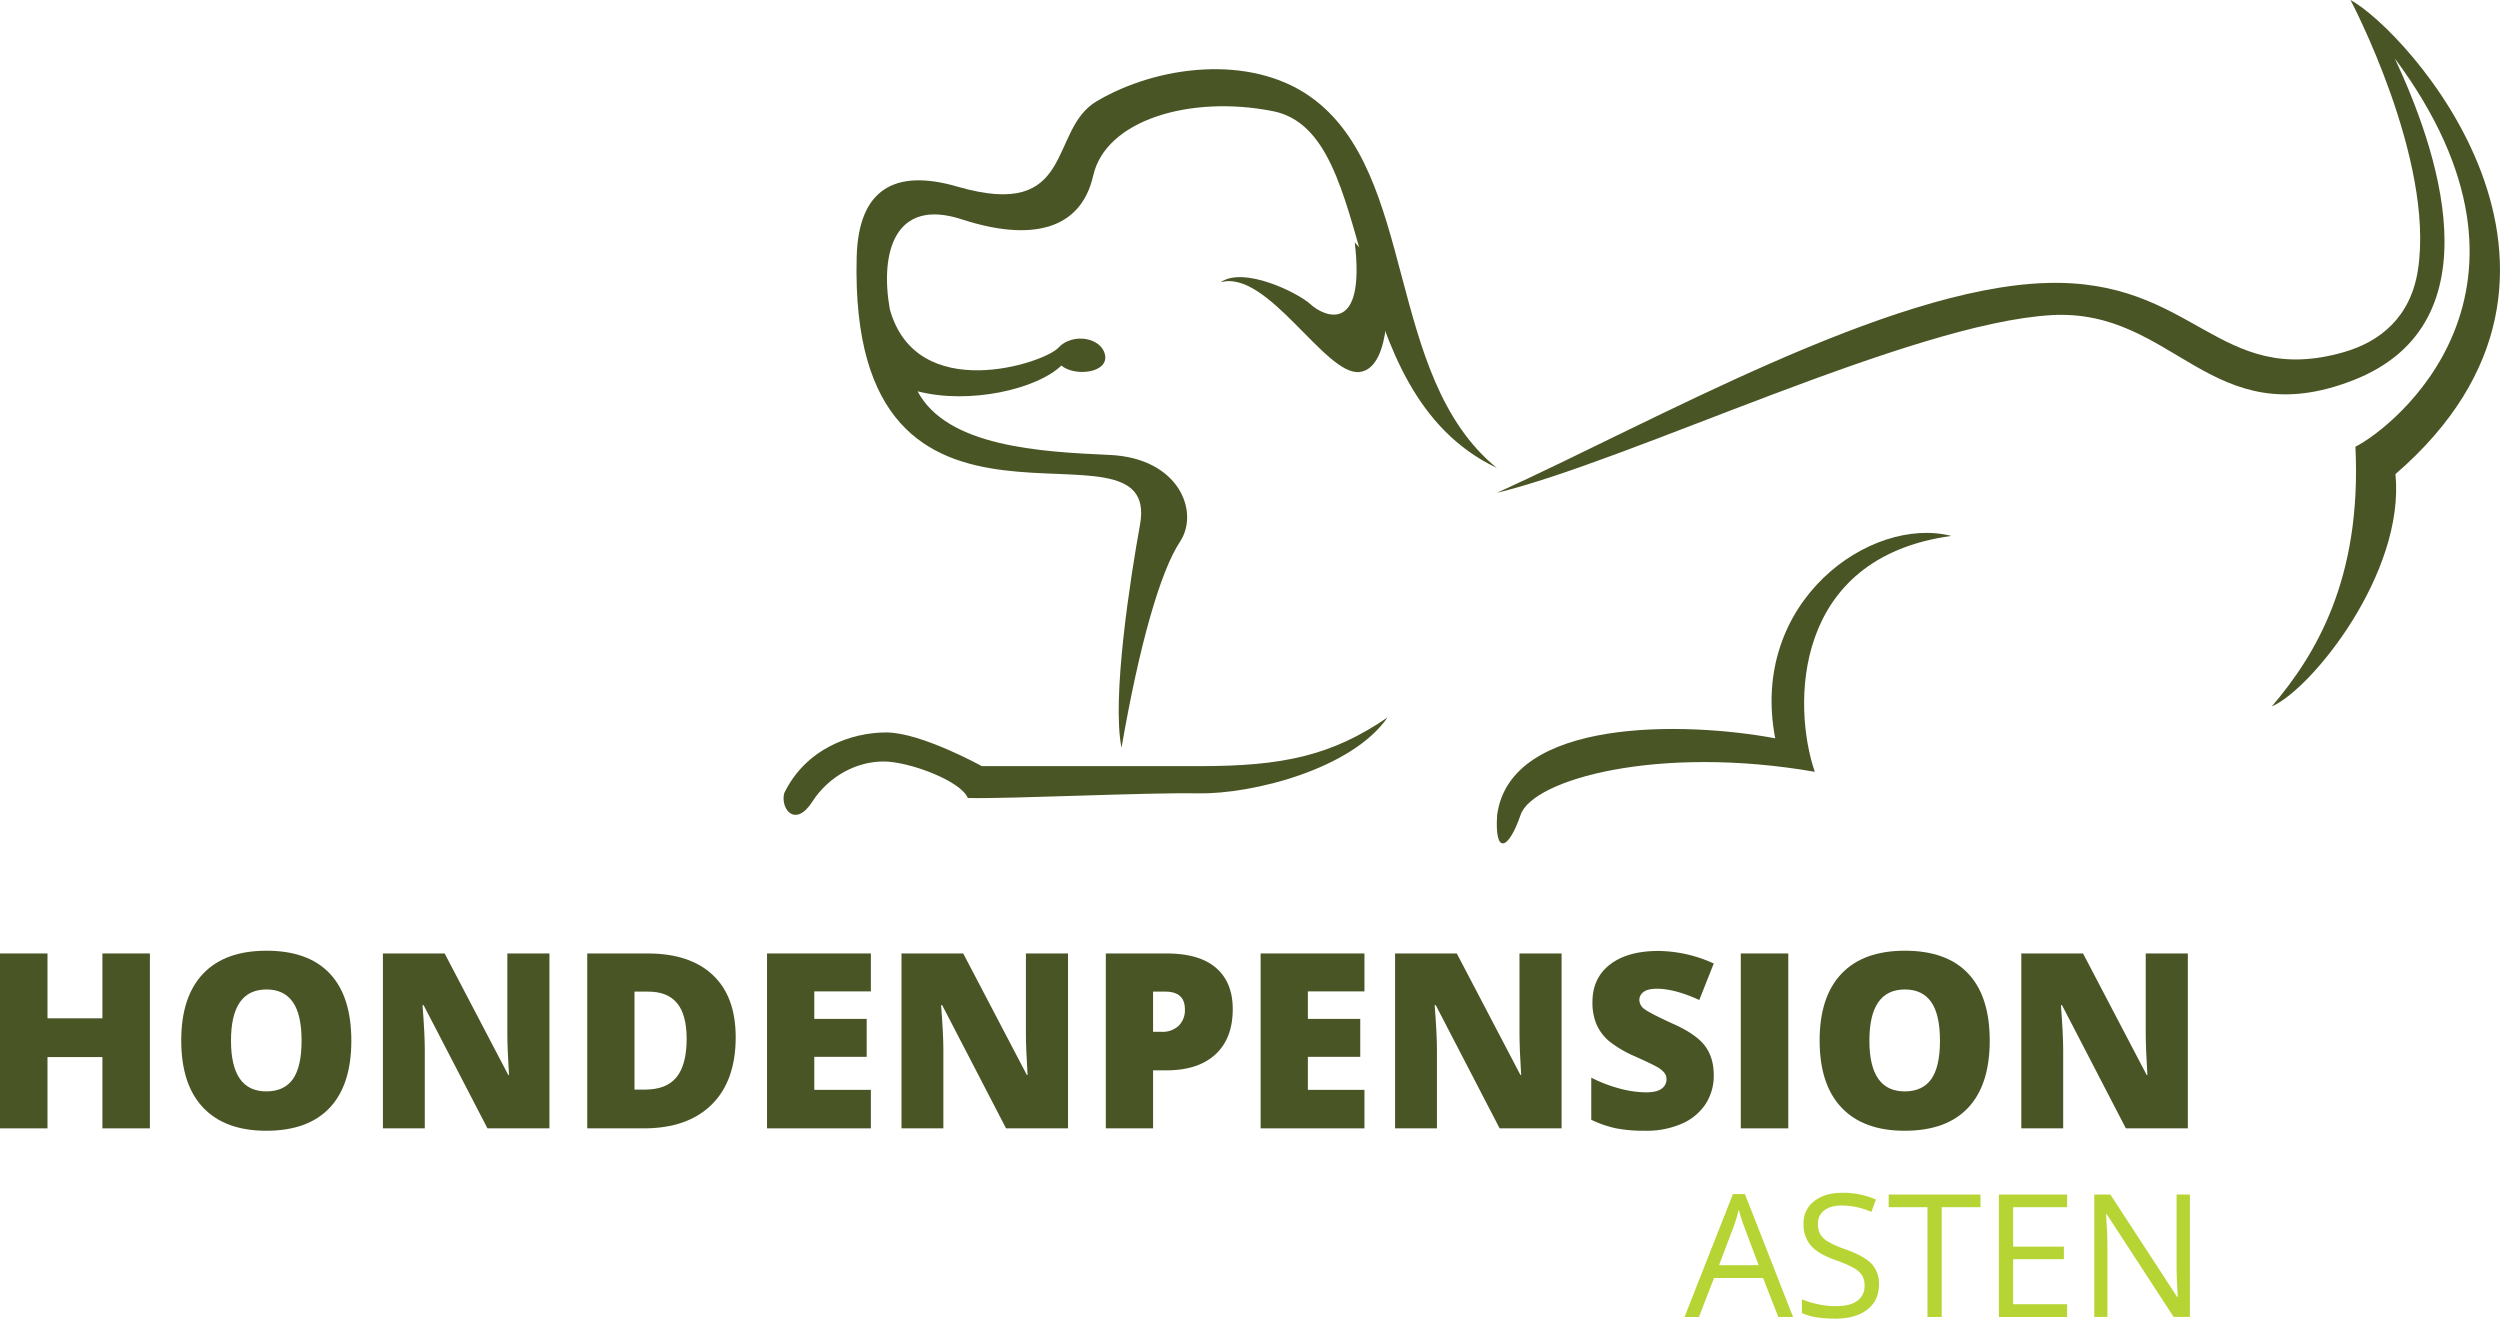
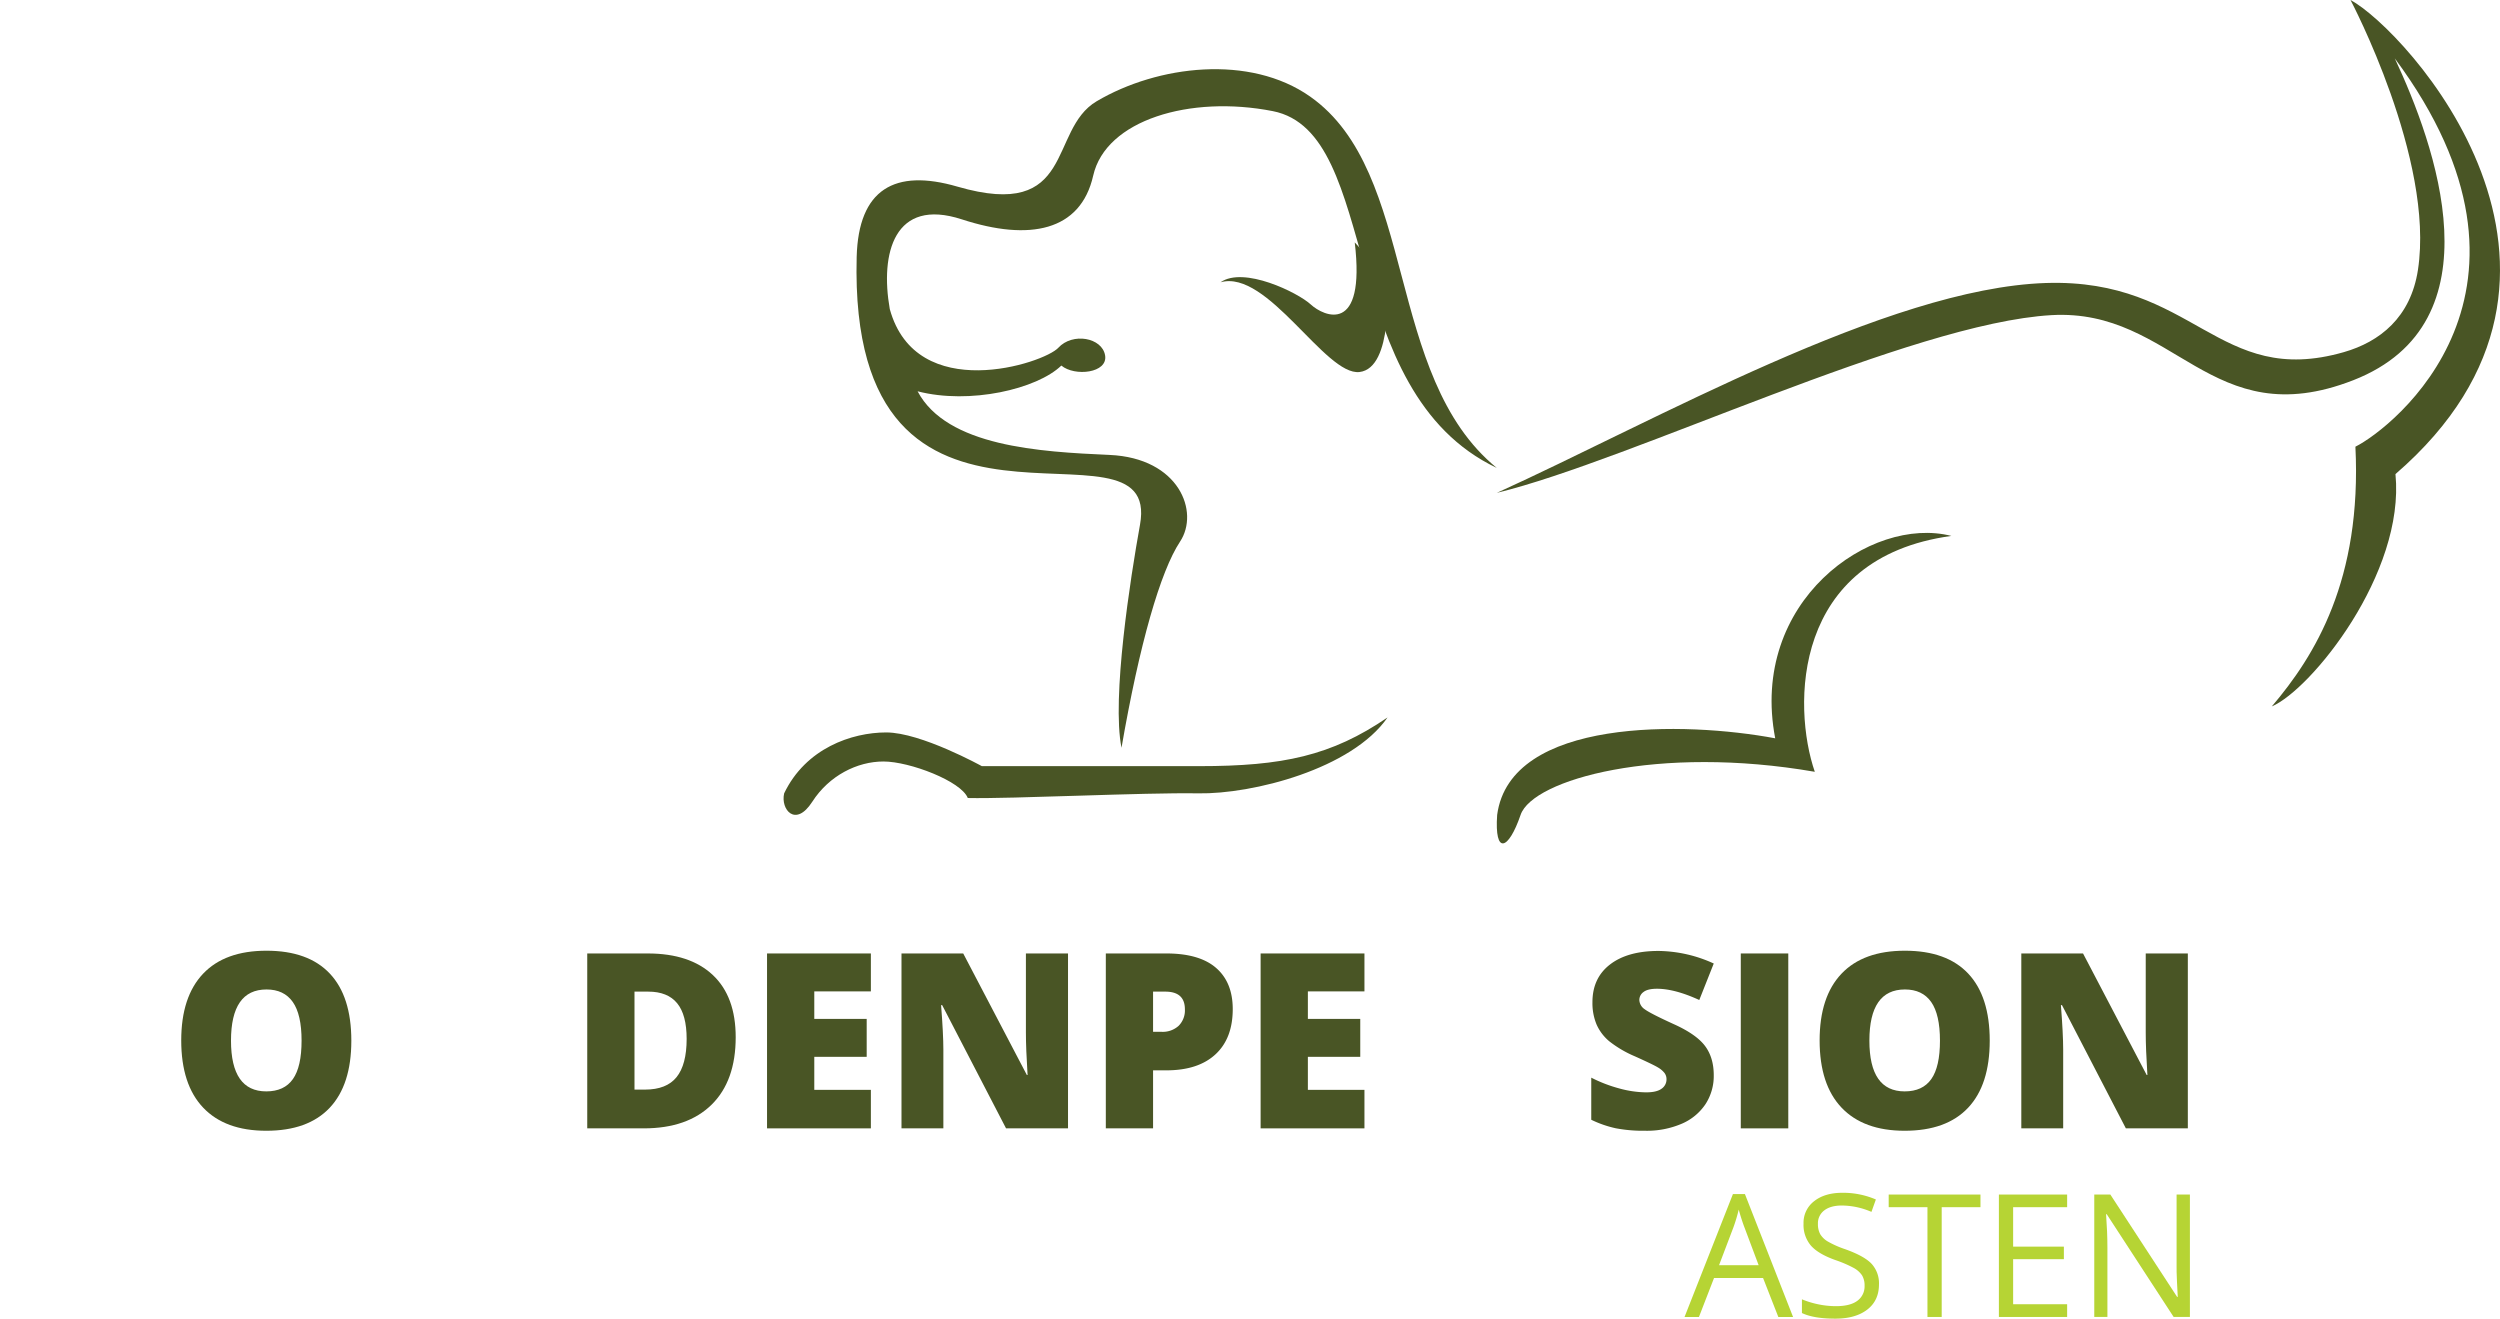
<svg xmlns="http://www.w3.org/2000/svg" id="Layer_1" data-name="Layer 1" viewBox="0 0 1182.046 623.478">
  <defs>
    <style>
      .cls-1, .cls-2 {
        fill: #495525;
      }

      .cls-1 {
        fill-rule: evenodd;
      }

      .cls-3 {
        fill: #b6d434;
      }
    </style>
  </defs>
  <title>logo</title>
  <g>
    <path class="cls-1" d="M707.71,233.044c74.209-33.642,184.665-96.753,259.538-99.232,70.374-2.334,81.267,49.827,140.973,32.682,16.958-4.87,31.593-16.373,35.032-38.914C1151.227,75.307,1111.359,0,1111.359,0c25.689,13.75,132.015,128.464,21.261,224.157,4.604,46.956-39.868,101.892-58.48,109.864,20.383-23.92,42.645-59.914,39.542-122.819,17.722-8.863,100.124-73.75,18.607-183.617,18.957,40.499,49.95,125.033-19.619,152.191-67.588,26.386-84.35-34.099-142.718-30.772-66.355,3.792-198.424,68.484-262.242,84.04" />
    <path class="cls-1" d="M922.639,253.397c-38.103-9.752-95.693,31.01-83.289,95.69-42.531-7.981-125.262-9.863-131.466,36.215-1.326,19.047,5.312,16.833,11.079,0,5.758-16.832,65.119-33.226,139.106-20.383-10.634-30.897-10.857-101.223,64.569-111.522" />
    <path class="cls-1" d="M370.759,375.112c-1.772,7.528,5.315,16.385,13.29,3.984,7.977-12.401,21.26-19.047,33.666-19.047,12.405,0,36.773,9.321,39.871,17.271,20.822.447,83.288-2.656,108.981-2.208,25.693.436,72.65-11.521,89.489-35.888-26.577,18.164-49.613,23.025-89.046,23.025H464.231s-28.79-15.94-45.187-15.94c-16.39,0-38.095,7.534-48.285,28.804" />
    <path class="cls-1" d="M707.71,221.248c-53.424-43.626-37.07-139.614-88.269-175.603-28.478-20.016-71.988-14.847-100.921,2.232-23.078,13.621-9.67,56.685-65.88,40.351-29.633-8.613-46.749,1.225-47.587,33.275-4.141,158.917,144.627,67.747,133.96,126.608-4.536,25.035-13.436,82.089-8.744,105.456,8.479-49.018,18.404-83.461,27.681-97.474,9.277-14.01-.349-39.533-33.335-40.993-32.986-1.458-76.941-3.958-90.759-30.084,24.663,6.399,56.499-1.075,67.969-12.168,6.307,5.306,22.128,3.579,20.685-4.83-1.44-8.409-15.352-10.94-22.124-3.58-6.772,7.362-67.141,27.141-79.68-18.281-4.67-26.459,2.129-52.87,34.068-42.439,31.947,10.437,56.161,5.63,62.107-20.67,5.942-26.304,45.813-38.192,84.923-30.502,51.885,10.201,29.3,132.237,105.908,168.702" />
    <path class="cls-1" d="M655.813,133.962s3.134,40.058-13.021,41.937c-16.153,1.875-43.461-48.789-65.707-42.421,10.909-7.726,36.544,4.832,42.676,10.485,6.137,5.653,26.026,14.618,20.781-29.358,5.002,5.082,15.27,19.357,15.27,19.357" />
  </g>
  <g>
-     <polygon class="cls-2" points="48.417 481.476 22.455 481.476 22.455 450.814 0 450.814 0 533.51 22.455 533.51 22.455 499.799 48.417 499.799 48.417 533.51 70.873 533.51 70.873 450.814 48.417 450.814 48.417 481.476" />
    <path class="cls-2" d="M126.018,449.516q-19.684,0-30.005,10.889-10.323,10.894-10.322,31.533,0,20.871,10.378,31.782,10.379,10.929,29.836,10.922,19.739,0,29.979-10.858,10.238-10.857,10.236-31.734,0-20.925-10.18-31.73Q145.759,449.518,126.018,449.516Zm12.472,60.693q-4.101,5.821-12.585,5.82-16.685,0-16.685-23.98,0-24.205,16.798-24.209,8.257,0,12.415,5.917,4.157,5.909,4.158,18.292Q142.59,504.383,138.49,510.209Z" />
-     <path class="cls-2" d="M239.876,488.203q0,7.579.792,20.081h-.341l-30.088-57.47H181.051v82.695h19.799v-37.277q0-7.23-1.075-20.983h.508l30.204,58.261H259.785v-82.695H239.876Z" />
    <path class="cls-2" d="M306.279,450.814H277.659v82.695h26.753q20.64,0,32.04-11.196,11.399-11.205,11.399-31.9,0-19.238-10.832-29.416Q326.186,450.822,306.279,450.814Zm13.629,58.46q-4.75,5.906-14.931,5.911h-4.978v-46.325h6.507q9.161,0,13.657,5.486,4.499,5.484,4.497,16.858Q324.661,503.363,319.908,509.274Z" />
    <polygon class="cls-2" points="362.67 533.51 411.764 533.51 411.764 515.301 385.011 515.301 385.011 499.688 409.785 499.688 409.785 481.755 385.011 481.755 385.011 468.745 411.764 468.745 411.764 450.814 362.67 450.814 362.67 533.51" />
    <path class="cls-2" d="M485.068,488.203q0,7.579.791,20.081h-.34l-30.089-57.47h-29.187v82.695H446.04v-37.277q0-7.23-1.074-20.983h.509l30.205,58.261H504.978v-82.695h-19.91Z" />
    <path class="cls-2" d="M575,457.662q-7.864-6.847-23.529-6.848H522.85v82.695h22.343v-27.431h6.279q15.042,0,23.218-7.555,8.173-7.545,8.173-21.41Q582.862,464.505,575,457.662Zm-17.733,27.374a11.128,11.128,0,0,1-8.003,2.828h-4.072v-19.004h5.769q9.276,0,9.277,8.37A10.261,10.261,0,0,1,557.268,485.036Z" />
    <polygon class="cls-2" points="596.043 533.51 645.136 533.51 645.136 515.301 618.383 515.301 618.383 499.688 643.154 499.688 643.154 481.755 618.383 481.755 618.383 468.745 645.136 468.745 645.136 450.814 596.043 450.814 596.043 533.51" />
-     <path class="cls-2" d="M718.44,488.203q0,7.579.792,20.081h-.339l-30.092-57.47H659.617v82.695h19.795v-37.277q0-7.23-1.077-20.983h.512l30.207,58.261h29.297v-82.695h-19.91Z" />
    <path class="cls-2" d="M777.096,469.029q1.973-1.528,6.332-1.528,8.429,0,20.022,5.317l6.843-17.248a64.071,64.071,0,0,0-26.184-5.943q-14.541,0-22.851,6.394-8.316,6.397-8.32,17.816a26.276,26.276,0,0,0,1.956,10.579,21.883,21.883,0,0,0,5.994,7.919,52.877,52.877,0,0,0,12.136,7.124q8.93,4.02,10.998,5.321a10.842,10.842,0,0,1,3.001,2.569,4.916,4.916,0,0,1,.933,2.974,5.306,5.306,0,0,1-2.321,4.438q-2.319,1.721-7.297,1.724a49.412,49.412,0,0,1-12.671-1.839,66.534,66.534,0,0,1-13.291-5.116v19.91a51.342,51.342,0,0,0,11.65,4.041,69.702,69.702,0,0,0,13.858,1.161,41.776,41.776,0,0,0,17.252-3.309,25.568,25.568,0,0,0,11.257-9.276,24.395,24.395,0,0,0,3.899-13.66q0-8.373-4.153-13.888-4.157-5.514-14.849-10.319-11.145-5.093-13.662-7.012a5.483,5.483,0,0,1-2.517-4.359A4.626,4.626,0,0,1,777.096,469.029Z" />
    <rect class="cls-2" x="823.075" y="450.814" width="22.458" height="82.695" />
    <path class="cls-2" d="M900.677,449.516q-19.682,0-30.003,10.889-10.327,10.894-10.321,31.533,0,20.871,10.377,31.782,10.381,10.929,29.835,10.922,19.744,0,29.976-10.858,10.238-10.857,10.242-31.734,0-20.925-10.182-31.73Q920.417,449.518,900.677,449.516Zm12.475,60.693q-4.105,5.821-12.587,5.82-16.682,0-16.683-23.98,0-24.205,16.795-24.209,8.26,0,12.419,5.917,4.156,5.909,4.157,18.292Q917.253,504.383,913.151,510.209Z" />
    <path class="cls-2" d="M1014.54,450.814v37.389q0,7.579.788,20.081h-.338l-30.09-57.47h-29.188v82.695h19.795v-37.277q0-7.23-1.076-20.983h.514l30.201,58.261h29.3v-82.695Z" />
  </g>
  <g>
    <path class="cls-3" d="M819.367,564.567l-22.884,58.119h6.811l7.128-18.413h23.196l7.207,18.413h6.97l-22.768-58.119Zm-6.573,33.648,6.812-17.935a75.64,75.64,0,0,0,2.492-8.351q1.387,4.95,2.693,8.351l6.732,17.935Z" />
    <path class="cls-3" d="M872.461,590.656a46.022,46.022,0,0,1-8.057-3.545,10.395,10.395,0,0,1-3.743-3.524,9.768,9.768,0,0,1-1.106-4.925,7.56,7.56,0,0,1,3.01-6.376q3.006-2.297,8.351-2.298A35.796,35.796,0,0,1,884.854,573l2.094-5.859a39.075,39.075,0,0,0-15.868-3.167q-8.284,0-13.306,3.958a12.841,12.841,0,0,0-5.03,10.65,15.111,15.111,0,0,0,3.465,10.333q3.463,3.958,11.541,6.849a56.395,56.395,0,0,1,8.608,3.683,11.168,11.168,0,0,1,4.039,3.543,9.14,9.14,0,0,1,1.208,4.929,8.407,8.407,0,0,1-3.401,7.11q-3.409,2.552-10.137,2.548a40.912,40.912,0,0,1-8.315-.867,42.138,42.138,0,0,1-7.764-2.372v6.49q5.55,2.656,15.84,2.65,9.499,0,15.044-4.272,5.543-4.282,5.543-11.924a13.696,13.696,0,0,0-3.424-9.656Q881.567,593.907,872.461,590.656Z" />
    <polygon class="cls-3" points="893.008 570.78 911.338 570.78 911.338 622.687 918.068 622.687 918.068 570.78 936.402 570.78 936.402 564.804 893.008 564.804 893.008 570.78" />
    <polygon class="cls-3" points="945.112 622.687 977.382 622.687 977.382 616.668 951.847 616.668 951.847 595.364 975.836 595.364 975.836 589.431 951.847 589.431 951.847 570.78 977.382 570.78 977.382 564.804 945.112 564.804 945.112 622.687" />
    <path class="cls-3" d="M1029.129,564.804v33.22q-.076,2.492.199,8.294.275,5.796.355,6.866h-.315l-31.555-48.38h-7.603v57.883h6.214v-32.9q0-7.129-.634-15.68h.315l31.638,48.58h7.682v-57.883Z" />
  </g>
</svg>